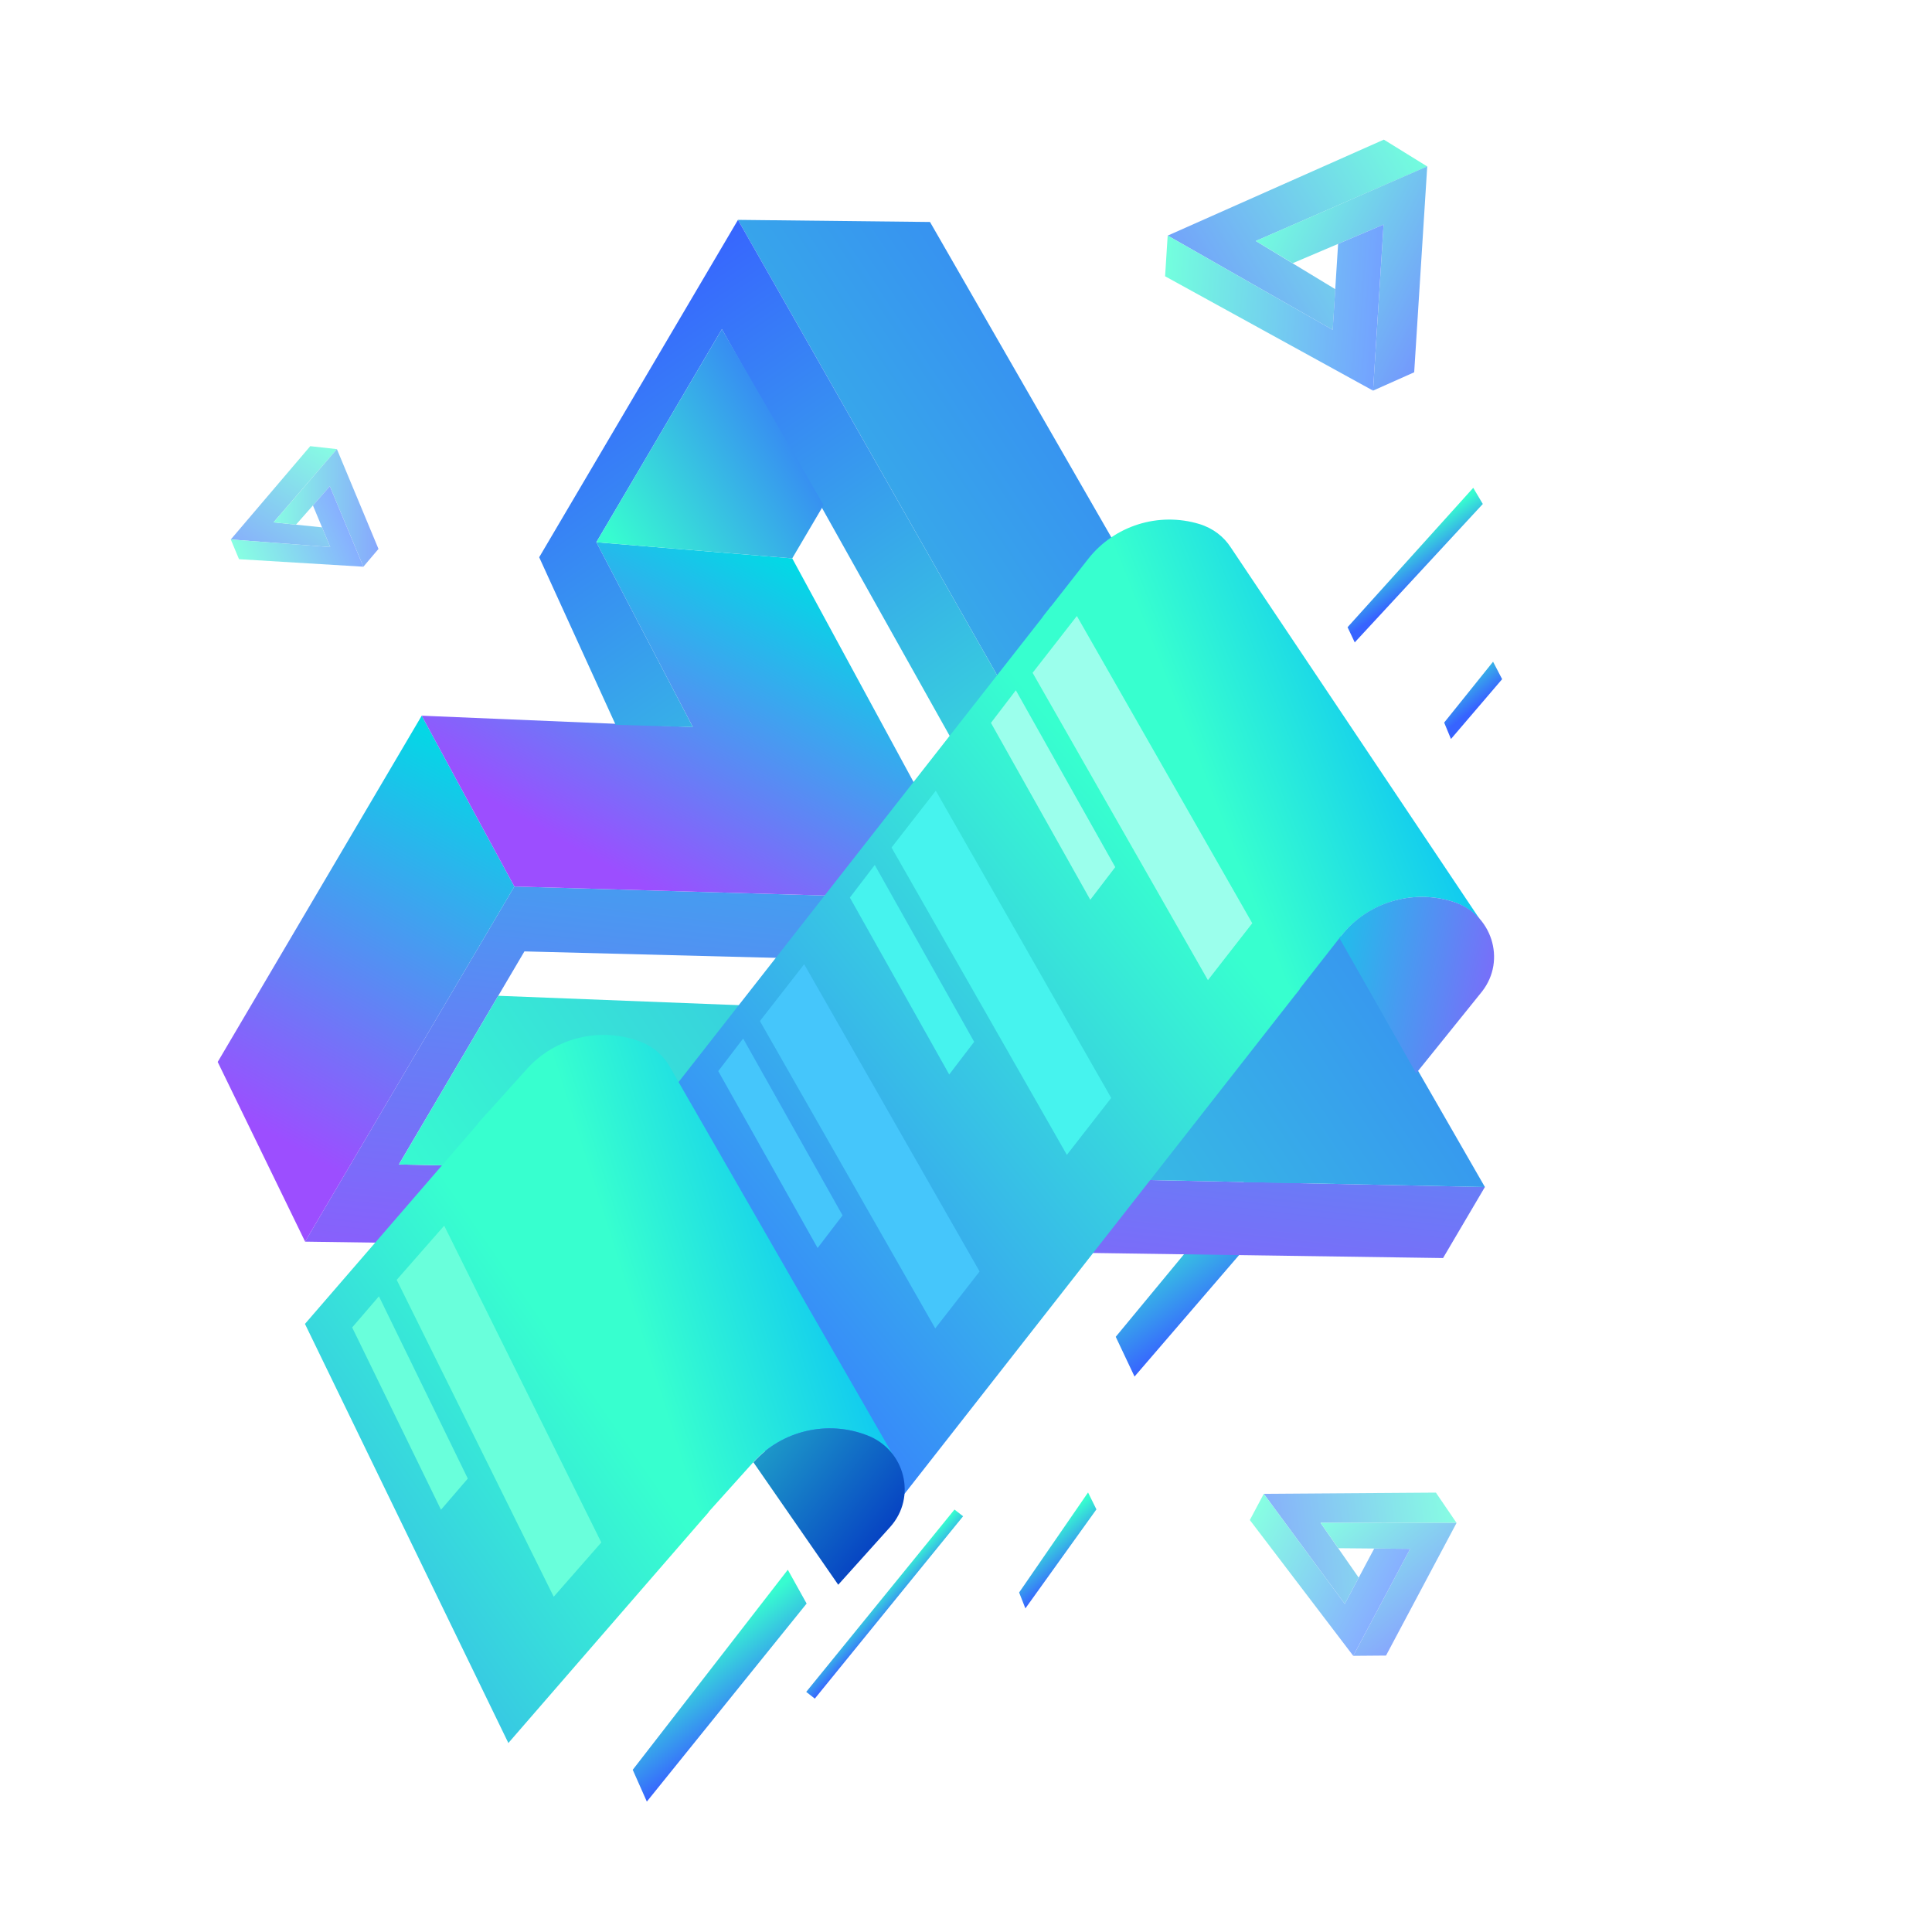
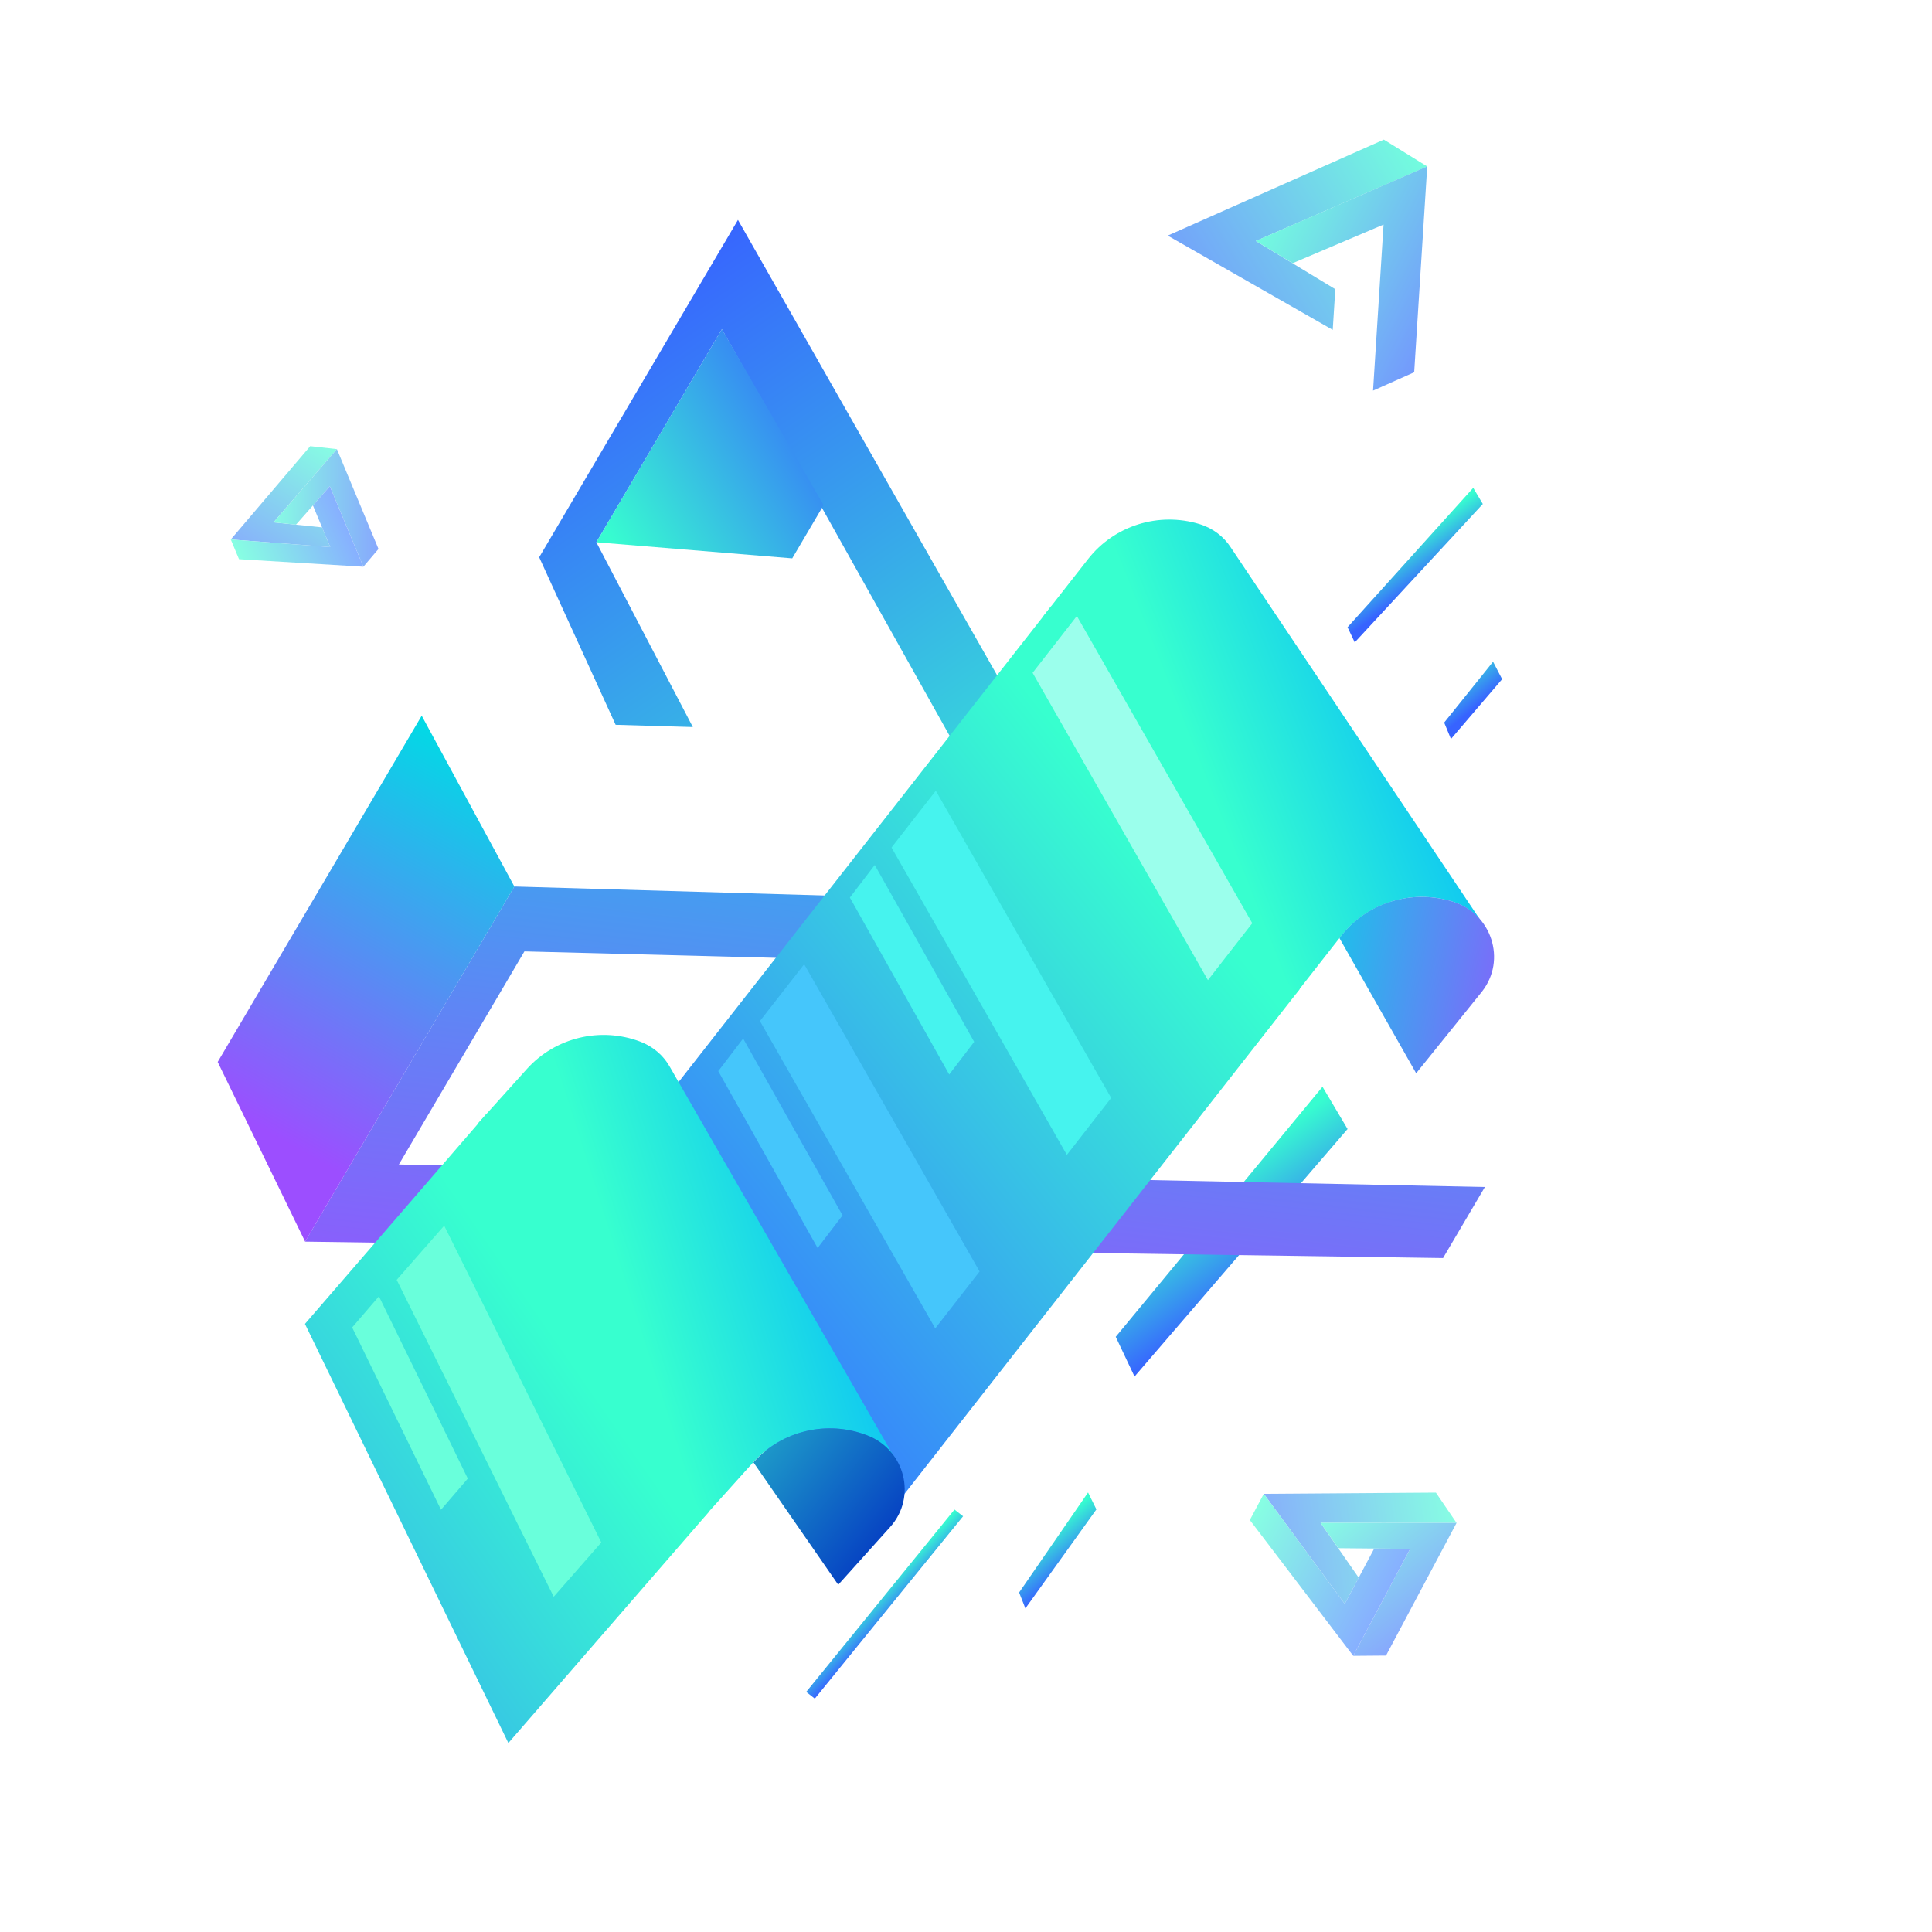
<svg xmlns="http://www.w3.org/2000/svg" width="400" height="400" viewBox="0 0 400 400" fill="none">
  <rect width="2.26" height="48.651" transform="matrix(0.788 0.616 0.631 -0.776 166.918 350.288)" fill="url(#paint0_linear)" />
-   <path d="M131.001 366.418L133.92 373L167.001 332L163.109 325L131.001 366.418Z" fill="url(#paint1_linear)" />
  <path d="M211 329.709L212.297 333L227 312.5L225.27 309L211 329.709Z" fill="url(#paint2_linear)" />
  <path d="M278.999 129.856L280.485 133L306.999 104.343L305.018 101L278.999 129.856Z" fill="url(#paint3_linear)" />
  <path d="M299 149.603L300.407 153L311 140.613L309.124 137L299 149.603Z" fill="url(#paint4_linear)" />
  <path d="M231.001 276.772L234.893 285L279.001 233.75L273.811 225L231.001 276.772Z" fill="url(#paint5_linear)" />
  <g opacity="0.7" filter="url(#filter0_f)">
    <path d="M295.495 34.463L286.511 28.908L241.762 48.779L275.929 68.3L276.46 59.876L260.007 49.895L295.495 34.463Z" fill="url(#paint6_linear)" />
    <path d="M295.494 34.444L259.999 49.887L267.632 54.493L286.454 46.492L284.276 80.875L292.793 77.078L295.494 34.444Z" fill="url(#paint7_linear)" />
-     <path d="M286.453 46.491L277.042 50.492L275.915 68.285L241.754 48.777L241.22 57.201L284.275 80.874L286.453 46.491Z" fill="url(#paint8_linear)" />
  </g>
  <g opacity="0.6" filter="url(#filter1_f)">
    <path d="M301.566 315.3L297.285 309.029L261.652 309.28L278.42 332.069L281.307 326.642L273.406 315.283L301.566 315.3Z" fill="url(#paint9_linear)" />
    <path d="M301.568 315.299L273.408 315.283L277.08 320.538L291.956 320.671L280.175 342.823L286.96 342.767L301.568 315.299Z" fill="url(#paint10_linear)" />
    <path d="M291.955 320.672L284.517 320.605L278.42 332.068L261.652 309.28L258.766 314.707L280.174 342.823L291.955 320.672Z" fill="url(#paint11_linear)" />
  </g>
  <g opacity="0.6" filter="url(#filter2_f)">
    <path d="M69.749 92.985L64.236 92.372L47.783 111.691L68.38 113.268L66.678 109.185L56.626 108.152L69.749 92.985Z" fill="url(#paint12_linear)" />
    <path d="M69.751 92.986L56.627 108.154L61.286 108.622L68.289 100.668L75.233 117.332L78.361 113.65L69.751 92.986Z" fill="url(#paint13_linear)" />
    <path d="M68.287 100.667L64.786 104.645L68.379 113.268L47.783 111.692L49.484 115.774L75.231 117.332L68.287 100.667Z" fill="url(#paint14_linear)" />
  </g>
  <path d="M106.487 183.54L202.386 186.328L194.805 199.195L108.575 196.976L82.583 241.093L307.432 245.76L298.768 260.466L63.167 257.068L106.487 183.54Z" fill="url(#paint15_linear)" />
  <path d="M45.072 219.868L63.172 257.069L106.492 183.54L87.309 148.177L45.072 219.868Z" fill="url(#paint16_linear)" />
-   <path d="M307.433 245.761L82.585 241.094L103.162 206.168L247.407 211.799L152.788 45.522L192.548 45.959L307.433 245.761Z" fill="url(#paint17_linear)" />
-   <path d="M87.305 148.177L106.488 183.54L202.388 186.328L164.022 115.603L123.469 112.266L143.445 150.529L87.305 148.177Z" fill="url(#paint18_linear)" />
  <path d="M127.462 150.064L143.445 150.529L123.47 112.267L149.462 68.15L229.556 211.179L247.408 211.8L152.788 45.523L111.634 115.374L127.462 150.064Z" fill="url(#paint19_linear)" />
  <path d="M149.461 68.149L123.469 112.266L164.021 115.602L170.519 104.573L149.461 68.149Z" fill="url(#paint20_linear)" />
  <path d="M269.11 204.77L217.641 125.496L125.561 243.09L173.526 326.838L269.11 204.77Z" fill="url(#paint21_linear)" />
  <path d="M215.947 127.656L225.28 115.737C230.712 108.8 239.891 105.935 248.338 108.501C251.175 109.373 253.415 111.142 254.857 113.394L306.906 191.124C305.461 189.078 303.327 187.442 300.646 186.638C292.225 184.04 283.02 186.938 277.588 193.874L268.459 205.533L268.255 205.793" fill="url(#paint22_linear)" />
  <path d="M300.808 186.674C308.835 189.138 311.953 198.75 306.844 205.275L293.203 222.207L277.314 194.219L277.672 193.751C283.087 186.836 292.341 184.028 300.808 186.674Z" fill="url(#paint23_linear)" />
  <path d="M222.954 127.537L259.269 191.145L250.088 202.929L213.791 139.298L222.954 127.537Z" fill="#9BFFEC" />
  <path d="M193.747 163.71L230.062 227.318L220.882 239.102L184.584 175.471L193.747 163.71Z" fill="#46F3EE" />
  <path d="M166.498 199.637L202.813 263.245L193.633 275.028L157.335 211.398L166.498 199.637Z" fill="#45C6FB" />
-   <path d="M210.319 142.914L230.898 179.527L225.734 186.288L205.165 149.662L210.319 142.914Z" fill="#9BFFEC" />
  <path d="M181.11 179.087L201.69 215.699L196.525 222.461L175.956 185.835L181.11 179.087Z" fill="#46F3EE" />
  <path d="M153.862 215.014L174.441 251.626L169.277 258.387L148.708 221.762L153.862 215.014Z" fill="#45C6FB" />
  <path d="M146.692 313.102L100.776 230.558L63.138 274.1L105.251 360.874L146.692 313.102Z" fill="url(#paint24_linear)" />
  <path d="M91.968 253.764L124.495 319.348L114.64 330.585L82.131 264.98L91.968 253.764Z" fill="#69FFDB" />
  <path d="M78.454 268.39L96.854 306.122L91.302 312.575L72.913 274.832L78.454 268.39Z" fill="#69FFDB" />
  <path d="M98.943 232.598L109.072 221.332C114.966 214.776 124.321 212.533 132.572 215.66C135.343 216.721 137.457 218.636 138.741 220.98L185.342 302.024C184.04 299.885 182.023 298.11 179.404 297.128C171.18 293.97 161.798 296.244 155.903 302.8L145.996 313.819L145.774 314.066" fill="url(#paint25_linear)" />
  <path d="M179.559 297.176C187.398 300.173 189.851 309.971 184.306 316.139L173.547 328.105L155.991 302.76L156.019 302.73C161.895 296.194 171.293 293.968 179.559 297.176Z" fill="url(#paint26_linear)" />
  <defs>
    <filter id="filter0_f" x="227.891" y="14.256" width="79.918" height="79.14" filterUnits="userSpaceOnUse" color-interpolation-filters="sRGB">
      <feFlood flood-opacity="0" result="BackgroundImageFix" />
      <feBlend mode="normal" in="SourceGraphic" in2="BackgroundImageFix" result="shape" />
      <feGaussianBlur stdDeviation="6" result="effect1_foregroundBlur" />
    </filter>
    <filter id="filter1_f" x="238.579" y="281.771" width="77.696" height="76.765" filterUnits="userSpaceOnUse" color-interpolation-filters="sRGB">
      <feFlood flood-opacity="0" result="BackgroundImageFix" />
      <feBlend mode="normal" in="SourceGraphic" in2="BackgroundImageFix" result="shape" />
      <feGaussianBlur stdDeviation="6.5" result="effect1_foregroundBlur" />
    </filter>
    <filter id="filter2_f" x="35.234" y="82.569" width="51.994" height="51.371" filterUnits="userSpaceOnUse" color-interpolation-filters="sRGB">
      <feFlood flood-opacity="0" result="BackgroundImageFix" />
      <feBlend mode="normal" in="SourceGraphic" in2="BackgroundImageFix" result="shape" />
      <feGaussianBlur stdDeviation="4" result="effect1_foregroundBlur" />
    </filter>
    <linearGradient id="paint0_linear" x1="2.006" y1="-3.487" x2="-4.264" y2="-2.935" gradientUnits="userSpaceOnUse">
      <stop stop-color="#3763FF" />
      <stop offset="1" stop-color="#37FCD0" />
    </linearGradient>
    <linearGradient id="paint1_linear" x1="133.707" y1="373.199" x2="122.166" y2="357.784" gradientUnits="userSpaceOnUse">
      <stop stop-color="#3763FF" />
      <stop offset="1" stop-color="#37FCD0" />
    </linearGradient>
    <linearGradient id="paint2_linear" x1="212.203" y1="333.099" x2="206.276" y2="326.064" gradientUnits="userSpaceOnUse">
      <stop stop-color="#3763FF" />
      <stop offset="1" stop-color="#37FCD0" />
    </linearGradient>
    <linearGradient id="paint3_linear" x1="290.049" y1="124.02" x2="284.646" y2="116.327" gradientUnits="userSpaceOnUse">
      <stop stop-color="#3763FF" />
      <stop offset="1" stop-color="#37FCD0" />
    </linearGradient>
    <linearGradient id="paint4_linear" x1="309.464" y1="143.296" x2="303.405" y2="135.738" gradientUnits="userSpaceOnUse">
      <stop stop-color="#3763FF" />
      <stop offset="1" stop-color="#37FCD0" />
    </linearGradient>
    <linearGradient id="paint5_linear" x1="234.609" y1="285.249" x2="220.469" y2="265.104" gradientUnits="userSpaceOnUse">
      <stop stop-color="#3763FF" />
      <stop offset="1" stop-color="#37FCD0" />
    </linearGradient>
    <linearGradient id="paint6_linear" x1="237.179" y1="61.442" x2="291.789" y2="28.282" gradientUnits="userSpaceOnUse">
      <stop stop-color="#3763FF" />
      <stop offset="1" stop-color="#37FCD0" />
    </linearGradient>
    <linearGradient id="paint7_linear" x1="306.386" y1="57.11" x2="266.079" y2="36.556" gradientUnits="userSpaceOnUse">
      <stop stop-color="#3763FF" />
      <stop offset="1" stop-color="#37FCD0" />
    </linearGradient>
    <linearGradient id="paint8_linear" x1="240.98" y1="60.983" x2="285.357" y2="63.794" gradientUnits="userSpaceOnUse">
      <stop stop-color="#37FFCF" />
      <stop offset="1" stop-color="#377BFF" />
    </linearGradient>
    <linearGradient id="paint9_linear" x1="254.805" y1="316.346" x2="301.044" y2="310.743" gradientUnits="userSpaceOnUse">
      <stop stop-color="#3763FF" />
      <stop offset="1" stop-color="#37FCD0" />
    </linearGradient>
    <linearGradient id="paint10_linear" x1="301.969" y1="333.461" x2="281.531" y2="308.136" gradientUnits="userSpaceOnUse">
      <stop stop-color="#3763FF" />
      <stop offset="1" stop-color="#37FCD0" />
    </linearGradient>
    <linearGradient id="paint11_linear" x1="257.47" y1="317.144" x2="285.814" y2="332.218" gradientUnits="userSpaceOnUse">
      <stop stop-color="#37FFCF" />
      <stop offset="1" stop-color="#377BFF" />
    </linearGradient>
    <linearGradient id="paint12_linear" x1="48.559" y1="118.672" x2="66.567" y2="90.897" gradientUnits="userSpaceOnUse">
      <stop stop-color="#3763FF" />
      <stop offset="1" stop-color="#37FCD0" />
    </linearGradient>
    <linearGradient id="paint13_linear" x1="80.129" y1="101.228" x2="56.393" y2="100.895" gradientUnits="userSpaceOnUse">
      <stop stop-color="#3763FF" />
      <stop offset="1" stop-color="#37FCD0" />
    </linearGradient>
    <linearGradient id="paint14_linear" x1="50.248" y1="117.607" x2="71.633" y2="108.696" gradientUnits="userSpaceOnUse">
      <stop stop-color="#37FFCF" />
      <stop offset="1" stop-color="#377BFF" />
    </linearGradient>
    <linearGradient id="paint15_linear" x1="214.934" y1="106.805" x2="192.529" y2="296.151" gradientUnits="userSpaceOnUse">
      <stop stop-color="#00DBE5" />
      <stop offset="1" stop-color="#9C4EFF" />
    </linearGradient>
    <linearGradient id="paint16_linear" x1="102.316" y1="156.668" x2="57.604" y2="235.694" gradientUnits="userSpaceOnUse">
      <stop stop-color="#00DBE5" />
      <stop offset="1" stop-color="#9C4EFF" />
    </linearGradient>
    <linearGradient id="paint17_linear" x1="352.234" y1="117.862" x2="104.633" y2="282.338" gradientUnits="userSpaceOnUse">
      <stop stop-color="#3763FF" />
      <stop offset="1" stop-color="#37FCD0" />
    </linearGradient>
    <linearGradient id="paint18_linear" x1="172.463" y1="120.378" x2="135.799" y2="185.18" gradientUnits="userSpaceOnUse">
      <stop stop-color="#00DBE5" />
      <stop offset="1" stop-color="#9C4EFF" />
    </linearGradient>
    <linearGradient id="paint19_linear" x1="173.58" y1="27.92" x2="267.409" y2="164.624" gradientUnits="userSpaceOnUse">
      <stop stop-color="#3763FF" />
      <stop offset="1" stop-color="#37FCD0" />
    </linearGradient>
    <linearGradient id="paint20_linear" x1="172.69" y1="74.998" x2="123.188" y2="106.28" gradientUnits="userSpaceOnUse">
      <stop stop-color="#3763FF" />
      <stop offset="1" stop-color="#37FCD0" />
    </linearGradient>
    <linearGradient id="paint21_linear" x1="226.515" y1="160.106" x2="119.335" y2="246.004" gradientUnits="userSpaceOnUse">
      <stop stop-color="#37FFCF" />
      <stop offset="1" stop-color="#377BFF" />
    </linearGradient>
    <linearGradient id="paint22_linear" x1="242.211" y1="142.994" x2="298.777" y2="120.615" gradientUnits="userSpaceOnUse">
      <stop stop-color="#37FFCF" />
      <stop offset="1" stop-color="#00B2FF" />
    </linearGradient>
    <linearGradient id="paint23_linear" x1="263.03" y1="203.437" x2="320.841" y2="213.428" gradientUnits="userSpaceOnUse">
      <stop stop-color="#00DBE5" />
      <stop offset="1" stop-color="#9C4EFF" />
    </linearGradient>
    <linearGradient id="paint24_linear" x1="107.258" y1="265.683" x2="-5.597" y2="344.145" gradientUnits="userSpaceOnUse">
      <stop stop-color="#37FFCF" />
      <stop offset="1" stop-color="#377BFF" />
    </linearGradient>
    <linearGradient id="paint25_linear" x1="124.095" y1="249.663" x2="182.085" y2="231.196" gradientUnits="userSpaceOnUse">
      <stop stop-color="#37FFCF" />
      <stop offset="1" stop-color="#00B2FF" />
    </linearGradient>
    <linearGradient id="paint26_linear" x1="198.507" y1="312.808" x2="139.311" y2="265.773" gradientUnits="userSpaceOnUse">
      <stop stop-color="#002BC1" />
      <stop offset="1" stop-color="#37FCD0" />
    </linearGradient>
  </defs>
</svg>